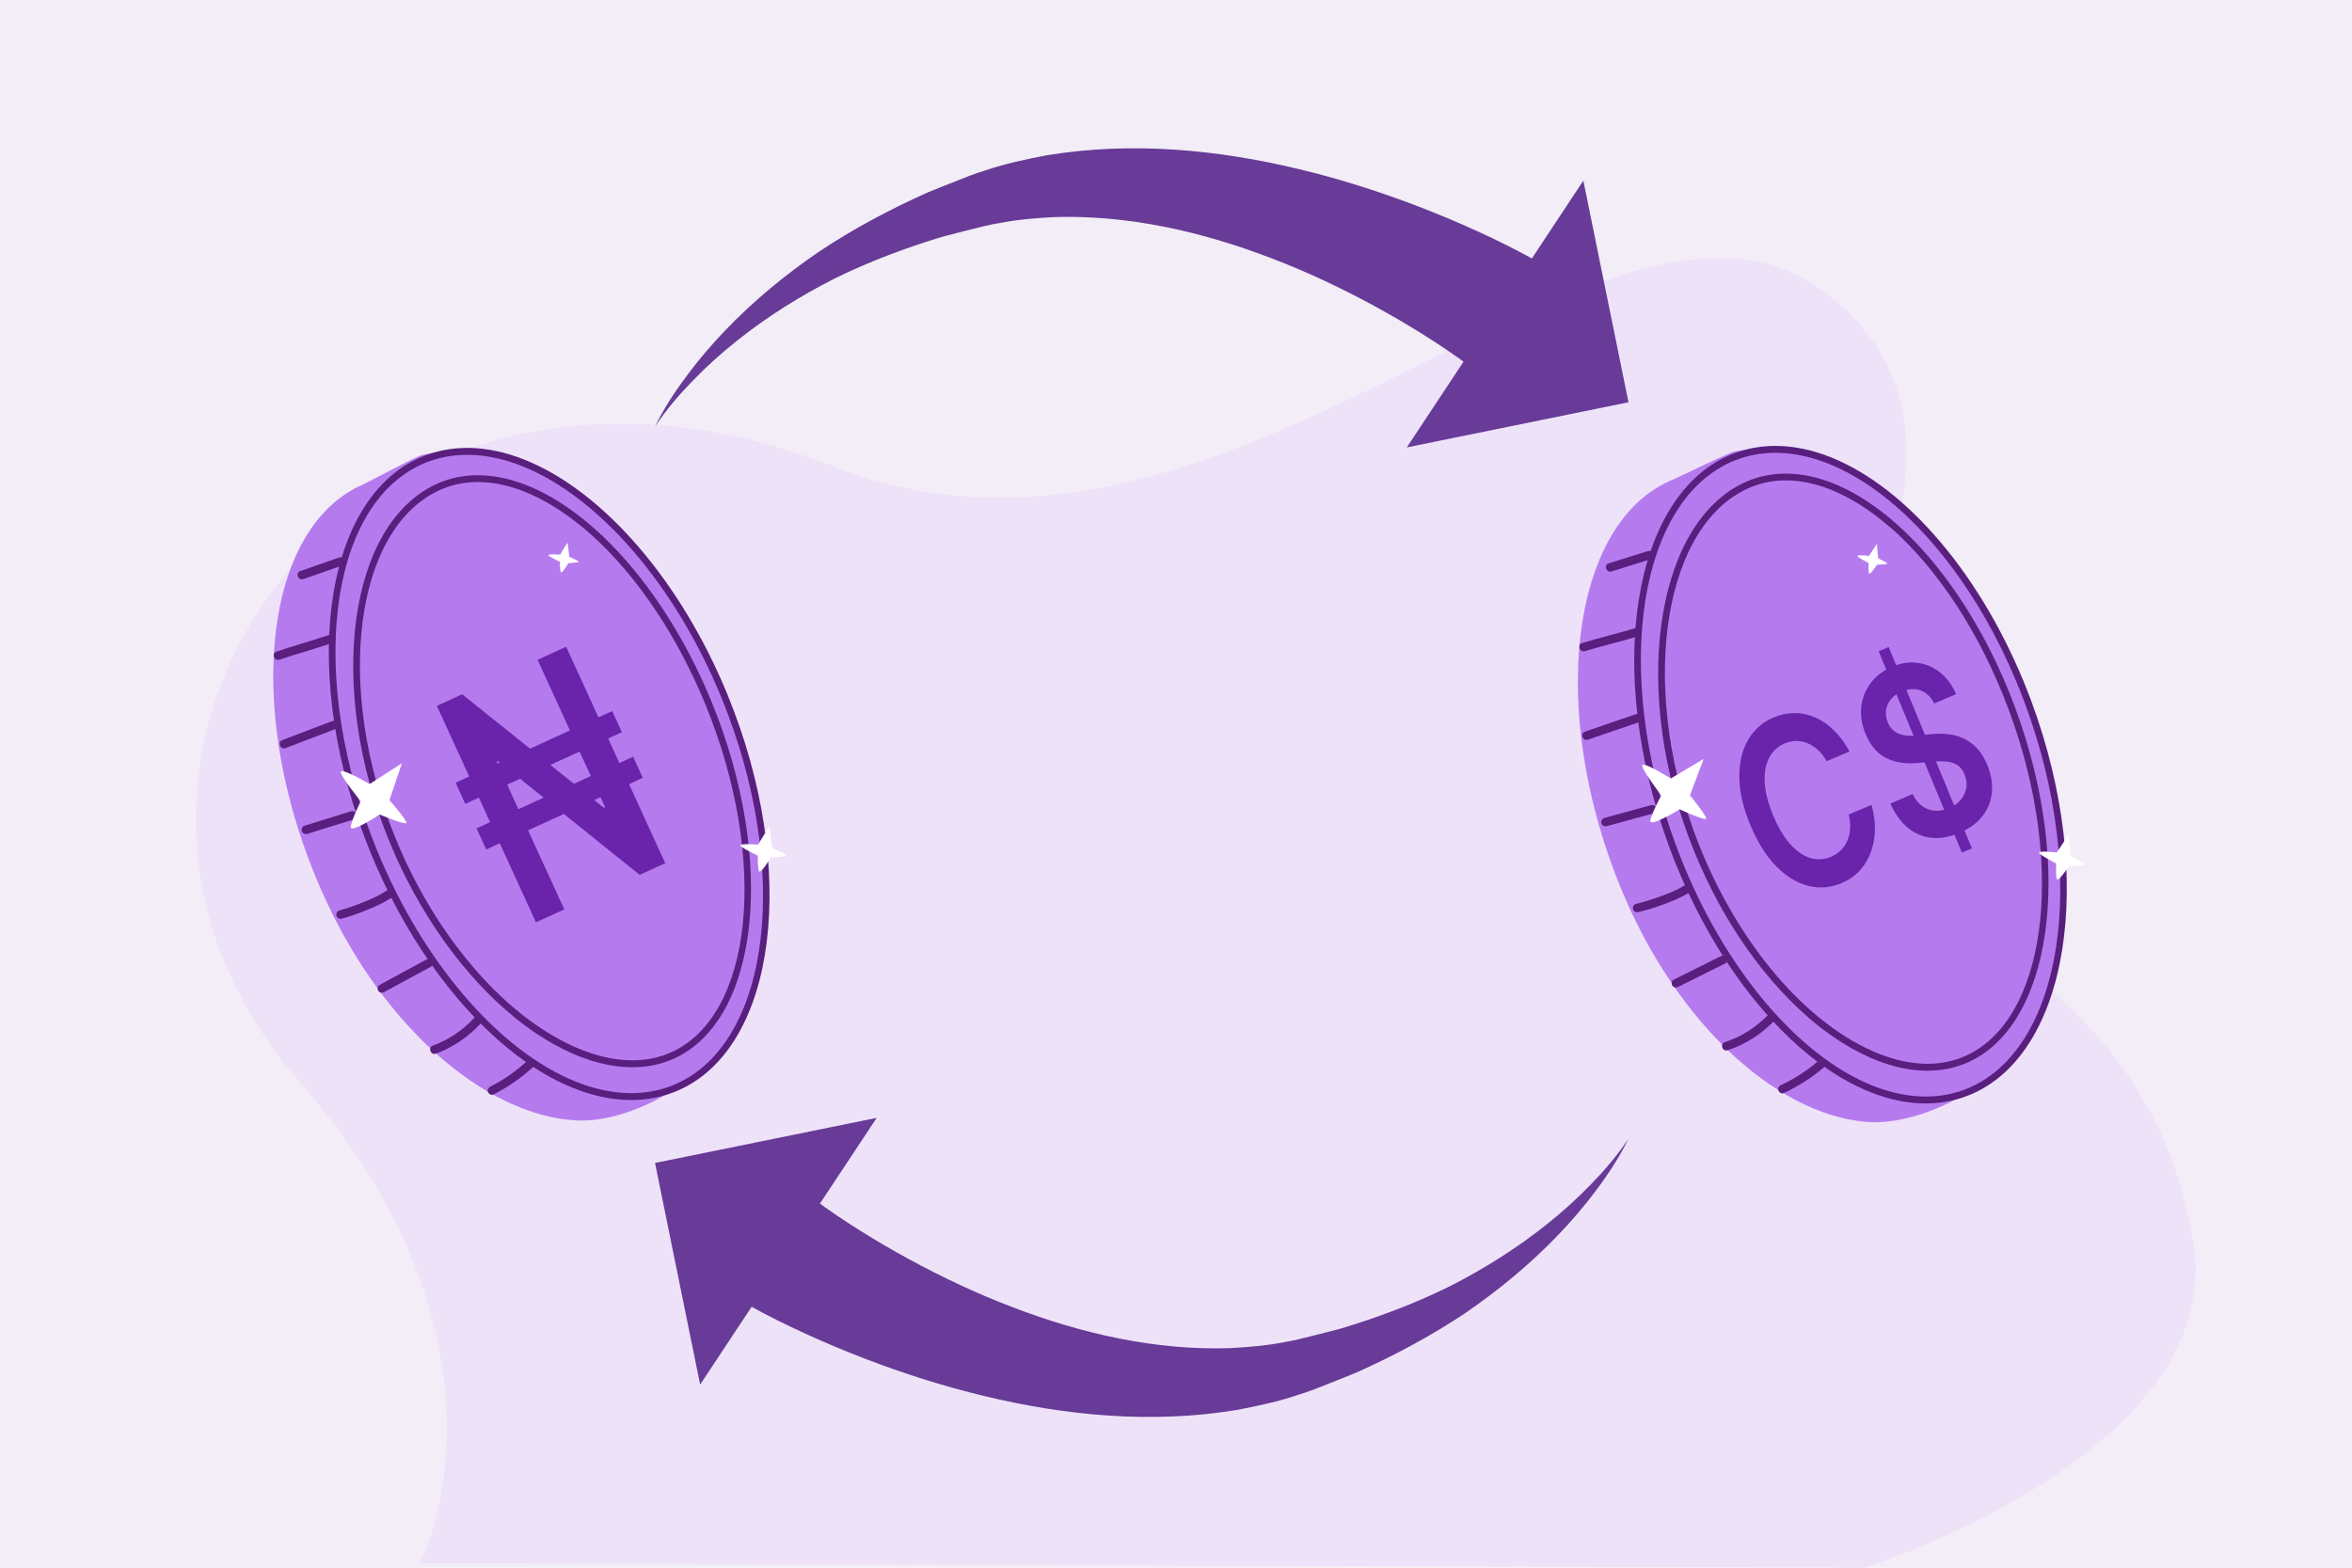
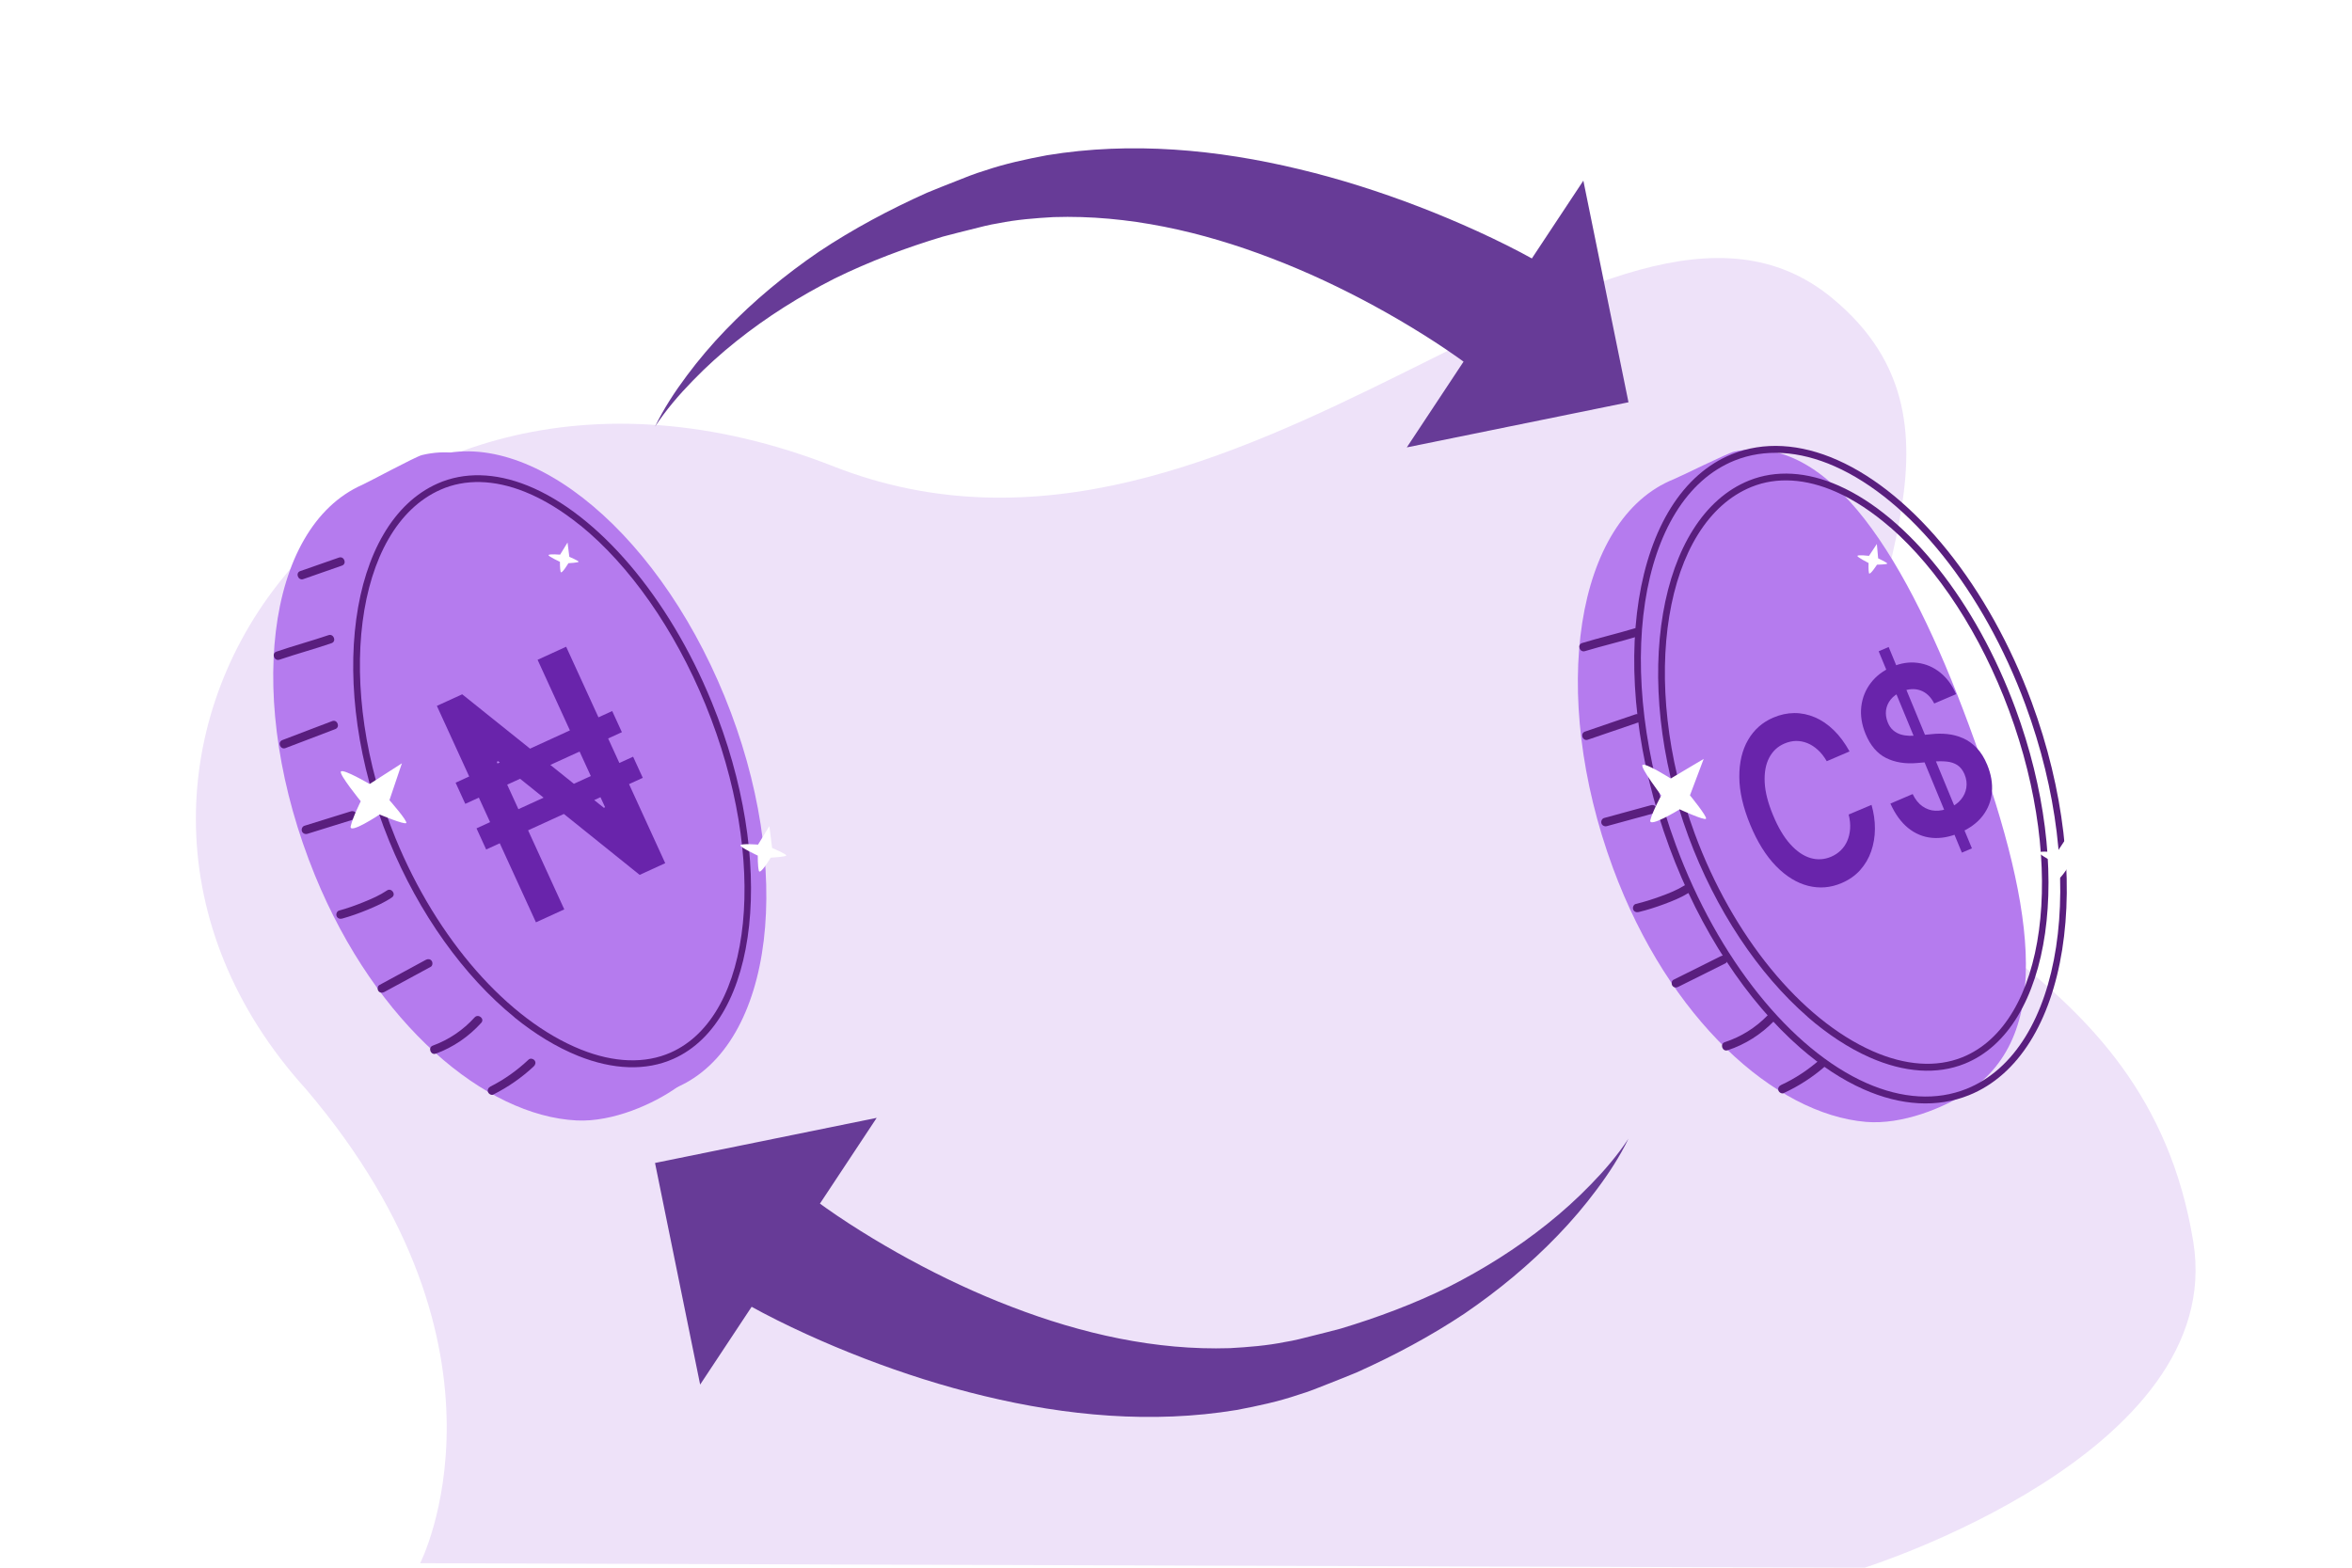
<svg xmlns="http://www.w3.org/2000/svg" width="720" height="480" viewBox="0 0 720 480" fill="none">
-   <rect width="720" height="480" fill="#F2EDF6" />
  <path d="M570.791 479.997C570.791 479.997 681.934 445.078 671.415 380.22C656.97 291.155 571.602 283.684 568.216 237.402C564.466 186.15 609.469 131.149 560.715 91.148C492.98 35.569 379.344 191.526 255.209 142.814C106.815 84.582 3.501 233.921 93.664 333.479C161.95 413.661 128.618 478.632 128.618 478.632L570.791 480V479.997Z" fill="#EEE2F9" />
  <path d="M493.776 265.799C473.963 212.149 482.284 158.825 512.357 146.733C514.234 145.986 528.94 138.687 530.901 138.267C560.197 132.197 584.123 171.676 602.703 221.969C622.516 275.619 629.376 316.407 602.372 334.358C595.041 339.241 582.257 344.436 571.215 343.503C543.415 341.161 510.867 312.078 493.776 265.799Z" fill="#B57BEE" />
-   <path d="M512.03 259.098C492.217 205.448 500.538 152.124 530.611 140.031C560.685 127.939 601.144 161.617 620.952 215.288C640.765 268.937 632.444 322.261 602.37 334.354C572.297 346.447 531.837 312.768 512.03 259.098Z" fill="#B57BEE" />
  <path d="M551.118 320.842C534.889 306.694 520.415 284.855 511.041 259.458C491.071 205.352 499.666 151.343 530.206 139.052C539.875 135.156 551.047 135.777 562.477 140.857C586.158 151.35 608.923 179.736 621.921 214.923C641.892 269.029 633.296 323.038 602.756 335.329C593.087 339.225 581.915 338.605 570.486 333.524C563.894 330.614 557.384 326.292 551.118 320.842ZM513.019 258.739C525.83 293.419 548.179 321.342 571.356 331.611C582.268 336.441 592.855 337.054 602.005 333.386C631.52 321.51 639.591 268.704 619.983 215.653C607.173 180.973 584.824 153.05 561.646 142.781C550.735 137.951 540.148 137.338 530.997 141.006C501.483 152.883 493.412 205.688 513.019 258.739Z" fill="#591E7E" />
  <path d="M553.317 311.298C538.33 298.249 525.17 278.596 516.828 256.022C499.146 208.169 507.676 158.292 535.431 147.13C543.633 143.832 553.128 144.385 562.897 148.707C584.191 158.157 604.922 184.291 616.969 216.916C635.145 266.142 628.174 314.925 601.439 325.693C592.965 329.112 582.919 328.429 572.354 323.759C565.844 320.871 559.418 316.638 553.292 311.313L553.317 311.298ZM578.653 161.488C573.264 156.799 567.692 153.103 562.072 150.611C552.827 146.519 543.896 145.968 536.228 149.064C509.493 159.832 501.519 208.47 518.812 255.283C530.36 286.554 551.216 312.071 573.23 321.826C583.251 326.26 592.739 326.921 600.694 323.729C626.397 313.396 632.829 265.792 615.036 217.626C606.368 194.181 593.221 174.162 578.678 161.473L578.653 161.488Z" fill="#591E7E" />
  <path d="M501.612 279.258C504.285 278.619 506.907 277.772 509.47 276.821C512.058 275.856 514.695 274.795 517.056 273.312C518.494 272.423 517.032 270.22 515.609 271.134C513.382 272.524 510.894 273.517 508.434 274.409C505.923 275.33 503.373 276.154 500.772 276.768C500.077 276.926 499.727 277.808 499.947 278.433C500.186 279.15 500.917 279.415 501.612 279.258Z" fill="#591E7E" />
  <path d="M513.756 302.154L528.195 294.956C528.822 294.649 528.915 293.675 528.56 293.144C528.127 292.504 527.381 292.452 526.748 292.779C521.942 295.18 517.115 297.576 512.309 299.977C511.682 300.284 511.589 301.258 511.944 301.789C512.377 302.429 513.124 302.481 513.756 302.154Z" fill="#591E7E" />
  <path d="M528.848 321.576C534.24 319.813 539.107 316.711 543.071 312.624C544.252 311.404 542.266 309.688 541.085 310.908C537.454 314.652 532.969 317.467 528.007 319.087C526.41 319.606 527.25 322.095 528.848 321.576Z" fill="#591E7E" />
  <path d="M546.058 334.669C550.635 332.553 554.853 329.839 558.647 326.531C559.186 326.07 559.446 325.358 559.012 324.719C558.658 324.187 557.739 323.892 557.2 324.353C553.597 327.518 549.583 330.201 545.233 332.206C544.586 332.507 544.17 333.154 544.408 333.871C544.608 334.49 545.426 334.996 546.073 334.695L546.058 334.669Z" fill="#591E7E" />
  <path d="M491.903 252.945C496.69 251.646 501.483 250.328 506.25 249.024C506.93 248.84 507.289 248.004 507.075 247.359C506.831 246.662 506.09 246.351 505.41 246.535C500.623 247.833 495.83 249.152 491.063 250.456C490.383 250.639 490.024 251.475 490.238 252.12C490.482 252.817 491.223 253.128 491.903 252.945Z" fill="#591E7E" />
  <path d="M485.169 199.373C490.497 197.766 495.949 196.497 501.283 194.87C502.895 194.377 502.049 191.908 500.442 192.381C495.114 193.988 489.662 195.256 484.329 196.884C482.716 197.377 483.562 199.846 485.169 199.373Z" fill="#591E7E" />
-   <path d="M493.319 174.964C497.307 173.73 501.3 172.475 505.288 171.24C506.9 170.747 506.06 168.257 504.447 168.751C500.46 169.985 496.467 171.24 492.479 172.475C490.867 172.968 491.707 175.458 493.319 174.964Z" fill="#591E7E" />
  <path d="M500.673 218.712C495.491 220.424 490.376 222.285 485.213 224.002C483.61 224.542 484.456 227.011 486.054 226.491C491.236 224.78 496.351 222.919 501.514 221.202C503.117 220.662 502.271 218.193 500.673 218.712Z" fill="#591E7E" />
  <path d="M511.444 238.366L521.535 232.369L517.335 243.518C517.335 243.518 522.678 250.041 522.242 250.682C521.806 251.323 514.186 247.806 514.186 247.806C514.186 247.806 504.523 253.746 505.206 251.087C505.89 248.428 508.549 243.549 508.549 243.549C508.549 243.549 502.08 235.024 502.794 234.241C503.556 233.363 511.444 238.366 511.444 238.366Z" fill="white" />
  <path d="M566.203 230.069L559.213 233.068C558.399 231.673 557.499 230.514 556.487 229.607C555.48 228.68 554.407 227.996 553.274 227.534C552.14 227.072 550.98 226.863 549.805 226.868C548.625 226.893 547.445 227.157 546.265 227.66C544.176 228.545 542.624 230.011 541.568 232.047C540.511 234.082 540.07 236.569 540.214 239.541C540.357 242.514 541.21 245.832 542.755 249.557C544.31 253.328 546.08 256.31 548.065 258.504C550.051 260.699 552.105 262.086 554.237 262.712C556.369 263.338 558.472 263.196 560.535 262.326C561.689 261.838 562.675 261.173 563.506 260.358C564.337 259.542 565.015 258.576 565.497 257.447C565.979 256.319 566.27 255.095 566.361 253.729C566.452 252.364 566.306 250.912 565.917 249.393L572.917 246.44C573.615 248.89 573.969 251.334 573.956 253.764C573.944 256.193 573.558 258.478 572.814 260.643C572.07 262.808 570.94 264.715 569.434 266.411C567.933 268.086 566.028 269.412 563.765 270.379C560.393 271.825 556.996 272.092 553.517 271.228C550.043 270.343 546.767 268.339 543.694 265.196C540.621 262.053 537.973 257.831 535.791 252.541C533.594 247.226 532.47 242.356 532.445 237.917C532.42 233.478 533.301 229.7 535.114 226.567C536.926 223.434 539.508 221.142 542.829 219.725C544.969 218.811 547.094 218.349 549.25 218.33C551.406 218.311 553.501 218.753 555.547 219.617C557.592 220.48 559.516 221.788 561.338 223.546C563.14 225.299 564.76 227.48 566.198 230.089L566.203 230.069Z" fill="#6924AB" />
  <path d="M592.083 215.352C591.049 213.332 589.629 212.009 587.869 211.376C586.103 210.763 584.178 210.888 582.135 211.764C580.683 212.388 579.572 213.192 578.778 214.192C577.983 215.191 577.506 216.299 577.353 217.496C577.2 218.692 577.386 219.917 577.873 221.158C578.287 222.183 578.844 223.009 579.533 223.588C580.216 224.188 580.969 224.611 581.833 224.869C582.697 225.127 583.574 225.258 584.478 225.288C585.408 225.303 586.309 225.267 587.18 225.18L591.241 224.791C592.857 224.602 594.489 224.592 596.137 224.76C597.786 224.929 599.368 225.34 600.899 226.019C602.435 226.678 603.832 227.69 605.105 228.994C606.372 230.318 607.463 232.05 608.337 234.179C609.524 237.067 610.002 239.849 609.765 242.543C609.534 245.218 608.586 247.653 606.932 249.808C605.278 251.963 602.917 253.685 599.863 255.001C596.886 256.273 594.053 256.781 591.385 256.529C588.716 256.277 586.298 255.269 584.124 253.523C581.956 251.757 580.14 249.262 578.695 246.042L585.511 243.126C586.313 244.801 587.318 246.053 588.525 246.883C589.732 247.713 591.019 248.173 592.416 248.229C593.812 248.285 595.232 248.021 596.684 247.397C598.188 246.744 599.396 245.901 600.279 244.817C601.182 243.738 601.727 242.54 601.939 241.208C602.152 239.875 601.983 238.504 601.394 237.083C600.853 235.805 600.111 234.863 599.209 234.269C598.306 233.675 597.191 233.305 595.943 233.181C594.675 233.051 593.261 233.056 591.723 233.2L586.782 233.631C583.201 233.934 580.06 233.423 577.364 232.077C574.668 230.732 572.576 228.292 571.108 224.762C569.906 221.847 569.474 219.057 569.782 216.339C570.111 213.626 571.074 211.217 572.697 209.096C574.319 206.976 576.46 205.345 579.144 204.189C581.854 203.018 584.487 202.608 587.041 202.959C589.602 203.289 591.893 204.285 593.941 205.931C595.99 207.578 597.625 209.785 598.805 212.541L592.138 215.389L592.083 215.352ZM600.574 261.062L575.105 199.413L578.159 198.097L603.648 259.752L600.574 261.062Z" fill="#6924AB" />
  <path d="M629.633 261.014L633.293 255.481L633.901 262.181C633.901 262.181 638.213 264.191 638.158 264.624C638.096 265.055 633.355 265.148 633.355 265.148C633.355 265.148 629.907 270.538 629.592 269.017C629.285 267.498 629.437 264.369 629.437 264.369C629.437 264.369 624.064 261.63 624.224 261.043C624.396 260.414 629.641 261.016 629.641 261.016L629.633 261.014Z" fill="white" />
  <path d="M572.146 170.189L574.546 166.562L574.945 170.954C574.945 170.954 577.772 172.272 577.736 172.556C577.695 172.838 574.587 172.899 574.587 172.899C574.587 172.899 572.326 176.433 572.12 175.436C571.919 174.441 572.018 172.389 572.018 172.389C572.018 172.389 568.495 170.593 568.6 170.208C568.713 169.796 572.152 170.191 572.152 170.191L572.146 170.189Z" fill="white" />
  <path d="M96.441 268.078C74.788 215.143 81.264 161.564 110.902 148.441C112.752 147.63 127.197 139.827 129.143 139.34C158.212 132.263 183.486 170.893 203.79 220.514C225.443 273.448 233.707 313.975 207.339 332.847C200.18 337.98 187.584 343.614 176.515 343.063C148.651 341.681 115.119 313.739 96.441 268.078Z" fill="#B57BEE" />
-   <path d="M114.453 260.752C92.8 207.818 99.276 154.239 128.914 141.115C158.552 127.992 200.15 160.255 221.798 213.209C243.451 266.143 236.975 319.722 207.337 332.846C177.699 345.969 136.101 313.707 114.453 260.752Z" fill="#B57BEE" />
-   <path d="M155.647 321.109C138.94 307.528 123.72 286.203 113.476 261.144C91.65 207.76 98.376 153.486 128.474 140.148C138.003 135.921 149.189 136.156 160.788 140.838C184.817 150.508 208.549 178.091 222.753 212.809C244.579 266.193 237.853 320.467 207.755 333.805C198.226 338.032 187.039 337.797 175.441 333.115C168.753 330.434 162.098 326.339 155.647 321.109ZM115.428 260.357C129.428 294.574 152.727 321.71 176.245 331.173C187.317 335.623 197.919 335.871 206.937 331.888C236.024 319.001 242.268 265.948 220.841 213.606C206.842 179.388 183.542 152.253 160.024 142.79C148.952 138.339 138.35 138.092 129.332 142.074C100.245 154.962 94.002 208.015 115.428 260.357Z" fill="#591E7E" />
+   <path d="M114.453 260.752C92.8 207.818 99.276 154.239 128.914 141.115C158.552 127.992 200.15 160.255 221.798 213.209C243.451 266.143 236.975 319.722 207.337 332.846C177.699 345.969 136.101 313.707 114.453 260.752" fill="#B57BEE" />
  <path d="M157.516 311.494C142.087 298.971 128.257 279.783 119.141 257.511C99.817 210.296 106.621 160.154 133.974 148.041C142.057 144.462 151.566 144.688 161.478 148.67C183.086 157.379 204.706 182.782 217.872 214.972C237.736 263.541 232.453 312.536 206.106 324.219C197.755 327.929 187.691 327.594 176.971 323.291C170.365 320.63 163.797 316.62 157.49 311.51L157.516 311.494ZM177.666 160.899C172.119 156.399 166.422 152.898 160.72 150.601C151.339 146.831 142.394 146.588 134.837 149.947C108.49 161.63 102.199 210.515 121.098 256.703C133.718 287.557 155.442 312.339 177.78 321.329C187.948 325.415 197.453 325.747 205.293 322.283C230.624 311.069 235.409 263.271 215.965 215.748C206.492 192.616 192.663 173.062 177.691 160.884L177.666 160.899Z" fill="#591E7E" />
  <path d="M104.733 281.26C107.382 280.53 109.973 279.593 112.502 278.554C115.055 277.5 117.654 276.349 119.962 274.785C121.369 273.847 119.832 271.696 118.441 272.659C116.263 274.125 113.811 275.203 111.384 276.179C108.906 277.186 106.386 278.098 103.807 278.801C103.118 278.983 102.799 279.876 103.041 280.493C103.304 281.202 104.044 281.441 104.733 281.26Z" fill="#591E7E" />
  <path d="M117.661 303.723L131.843 296.03C132.459 295.702 132.517 294.726 132.145 294.207C131.69 293.582 130.942 293.556 130.321 293.904C125.601 296.47 120.86 299.031 116.139 301.597C115.523 301.925 115.464 302.902 115.837 303.42C116.292 304.045 117.04 304.071 117.661 303.723Z" fill="#591E7E" />
  <path d="M133.415 322.612C138.743 320.664 143.5 317.396 147.321 313.174C148.459 311.914 146.415 310.268 145.277 311.527C141.777 315.394 137.392 318.363 132.489 320.153C130.91 320.727 131.836 323.186 133.415 322.612Z" fill="#591E7E" />
  <path d="M151.064 335.102C155.565 332.829 159.687 329.971 163.365 326.534C163.887 326.055 164.122 325.335 163.667 324.71C163.295 324.191 162.366 323.929 161.843 324.408C158.352 327.695 154.433 330.515 150.154 332.669C149.518 332.992 149.125 333.653 149.388 334.361C149.609 334.973 150.444 335.451 151.08 335.127L151.064 335.102Z" fill="#591E7E" />
  <path d="M94.123 255.296C98.862 253.833 103.606 252.349 108.326 250.882C108.999 250.675 109.329 249.827 109.092 249.189C108.824 248.502 108.073 248.216 107.4 248.423C102.66 249.886 97.916 251.369 93.197 252.837C92.523 253.043 92.194 253.891 92.43 254.529C92.698 255.217 93.449 255.502 94.123 255.296Z" fill="#591E7E" />
  <path d="M85.544 201.986C90.813 200.196 96.219 198.74 101.493 196.93C103.087 196.381 102.156 193.943 100.567 194.471C95.298 196.261 89.892 197.717 84.618 199.527C83.024 200.076 83.954 202.514 85.544 201.986Z" fill="#591E7E" />
  <path d="M92.848 177.313C96.79 175.942 100.738 174.55 104.68 173.179C106.275 172.63 105.349 170.171 103.755 170.72C99.812 172.091 95.865 173.483 91.922 174.855C90.328 175.403 91.253 177.862 92.848 177.313Z" fill="#591E7E" />
  <path d="M101.709 220.782C96.589 222.672 91.541 224.708 86.441 226.602C84.857 227.197 85.788 229.635 87.367 229.061C92.487 227.172 97.535 225.135 102.635 223.241C104.218 222.647 103.288 220.208 101.709 220.782Z" fill="#591E7E" />
  <path d="M113.152 240.051L123.031 233.71L119.218 244.997C119.218 244.997 124.783 251.332 124.37 251.988C123.956 252.644 116.219 249.391 116.219 249.391C116.219 249.391 106.766 255.662 107.358 252.98C107.949 250.299 110.438 245.332 110.438 245.332C110.438 245.332 103.679 237.035 104.366 236.228C105.096 235.324 113.152 240.051 113.152 240.051Z" fill="white" />
  <path d="M148.829 260.102L145.867 253.63L193.808 231.689L196.77 238.161L148.829 260.102ZM142.431 246.123L139.47 239.651L187.41 217.71L190.372 224.182L142.431 246.123ZM164.066 282.402L133.736 216.131L141.491 212.582L184.852 247.333L185.228 247.161L164.569 202.02L173.311 198.019L203.641 264.29L195.815 267.872L152.51 233.056L152.064 233.261L172.738 278.434L164.066 282.402Z" fill="#6924AB" />
  <path d="M232.052 258.608L235.519 252.952L236.358 259.627C236.358 259.627 240.737 261.488 240.697 261.922C240.649 262.355 235.915 262.611 235.915 262.611C235.915 262.611 232.655 268.117 232.288 266.608C231.929 265.101 231.972 261.968 231.972 261.968C231.972 261.968 226.507 259.416 226.647 258.824C226.798 258.189 232.06 258.61 232.06 258.61L232.052 258.608Z" fill="white" />
  <path d="M171.464 169.821L173.737 166.113L174.287 170.489C174.287 170.489 177.158 171.709 177.132 171.994C177.101 172.277 173.996 172.445 173.996 172.445C173.996 172.445 171.859 176.055 171.619 175.066C171.383 174.078 171.412 172.024 171.412 172.024C171.412 172.024 167.829 170.351 167.921 169.963C168.019 169.546 171.47 169.822 171.47 169.822L171.464 169.821Z" fill="white" />
  <g clip-path="url(#clip0_2411_3445)">
    <path d="M498.514 123.167L484.701 55.311L468.937 79.132C467.711 78.441 466.69 77.908 465.522 77.282L461.119 75.025C458.187 73.566 455.263 72.162 452.315 70.822C446.43 68.133 440.494 65.644 434.492 63.33C422.487 58.716 410.229 54.794 397.691 51.798C372.721 45.775 346.327 43.273 320.498 47.537C314.074 48.741 307.692 50.117 301.503 52.218C298.343 53.161 295.431 54.349 292.506 55.517C289.578 56.692 286.641 57.803 283.748 59.026C272.253 64.188 261.157 70.106 250.746 77.03C240.419 84.084 230.78 92.041 222.199 100.961C217.906 105.412 213.897 110.116 210.229 115.052C206.552 119.968 203.182 125.133 200.516 130.621C203.87 125.534 207.831 120.917 212.044 116.592C216.243 112.25 220.721 108.211 225.415 104.47C234.796 96.971 244.965 90.614 255.553 85.246C266.229 80.006 277.337 75.849 288.613 72.452C291.457 71.668 294.337 70.996 297.184 70.264C300.038 69.534 302.895 68.782 305.665 68.353C311.214 67.232 316.896 66.79 322.529 66.471C345.223 65.738 367.895 70.861 389.314 79.112C400.044 83.209 410.507 88.138 420.624 93.633C425.679 96.386 430.651 99.285 435.5 102.32C437.927 103.831 440.313 105.39 442.653 106.965L446.104 109.348C446.714 109.787 447.412 110.28 448.025 110.732L430.654 136.984L498.511 123.171L498.514 123.167Z" fill="#673B97" />
    <path d="M486.985 362.662C482.785 367.004 478.307 371.042 473.614 374.784C464.233 382.283 454.064 388.639 443.475 394.008C432.8 399.247 421.691 403.405 410.415 406.801C407.571 407.586 404.692 408.257 401.844 408.99C398.991 409.72 396.134 410.472 393.364 410.901C387.815 412.021 382.133 412.464 376.5 412.783C353.805 413.516 331.134 408.393 309.715 400.141C298.984 396.045 288.522 391.115 278.404 385.621C273.349 382.867 268.378 379.968 263.529 376.934C261.101 375.423 258.716 373.864 256.375 372.289L252.924 369.906C252.314 369.467 251.617 368.973 251.003 368.521L268.374 342.27L200.518 356.08L214.331 423.937L230.094 400.116C231.321 400.806 232.341 401.339 233.51 401.965L237.913 404.222C240.844 405.681 243.769 407.085 246.716 408.425C252.601 411.114 258.538 413.603 264.539 415.918C276.545 420.531 288.802 424.453 301.341 427.449C326.311 433.479 352.705 435.981 378.537 431.717C384.961 430.512 391.343 429.137 397.531 427.036C400.692 426.093 403.604 424.905 406.528 423.736C409.456 422.561 412.394 421.451 415.287 420.227C426.782 415.065 437.878 409.148 448.288 402.224C458.615 395.17 468.255 387.213 476.835 378.293C481.129 373.841 485.138 369.138 488.806 364.202C492.483 359.285 495.853 354.12 498.519 348.632C495.165 353.72 491.204 358.336 486.991 362.662H486.985Z" fill="#673B97" />
  </g>
  <defs>
    <clipPath id="clip0_2411_3445">
      <rect width="297.995" height="388.433" fill="white" transform="translate(200.518 45.406)" />
    </clipPath>
  </defs>
</svg>